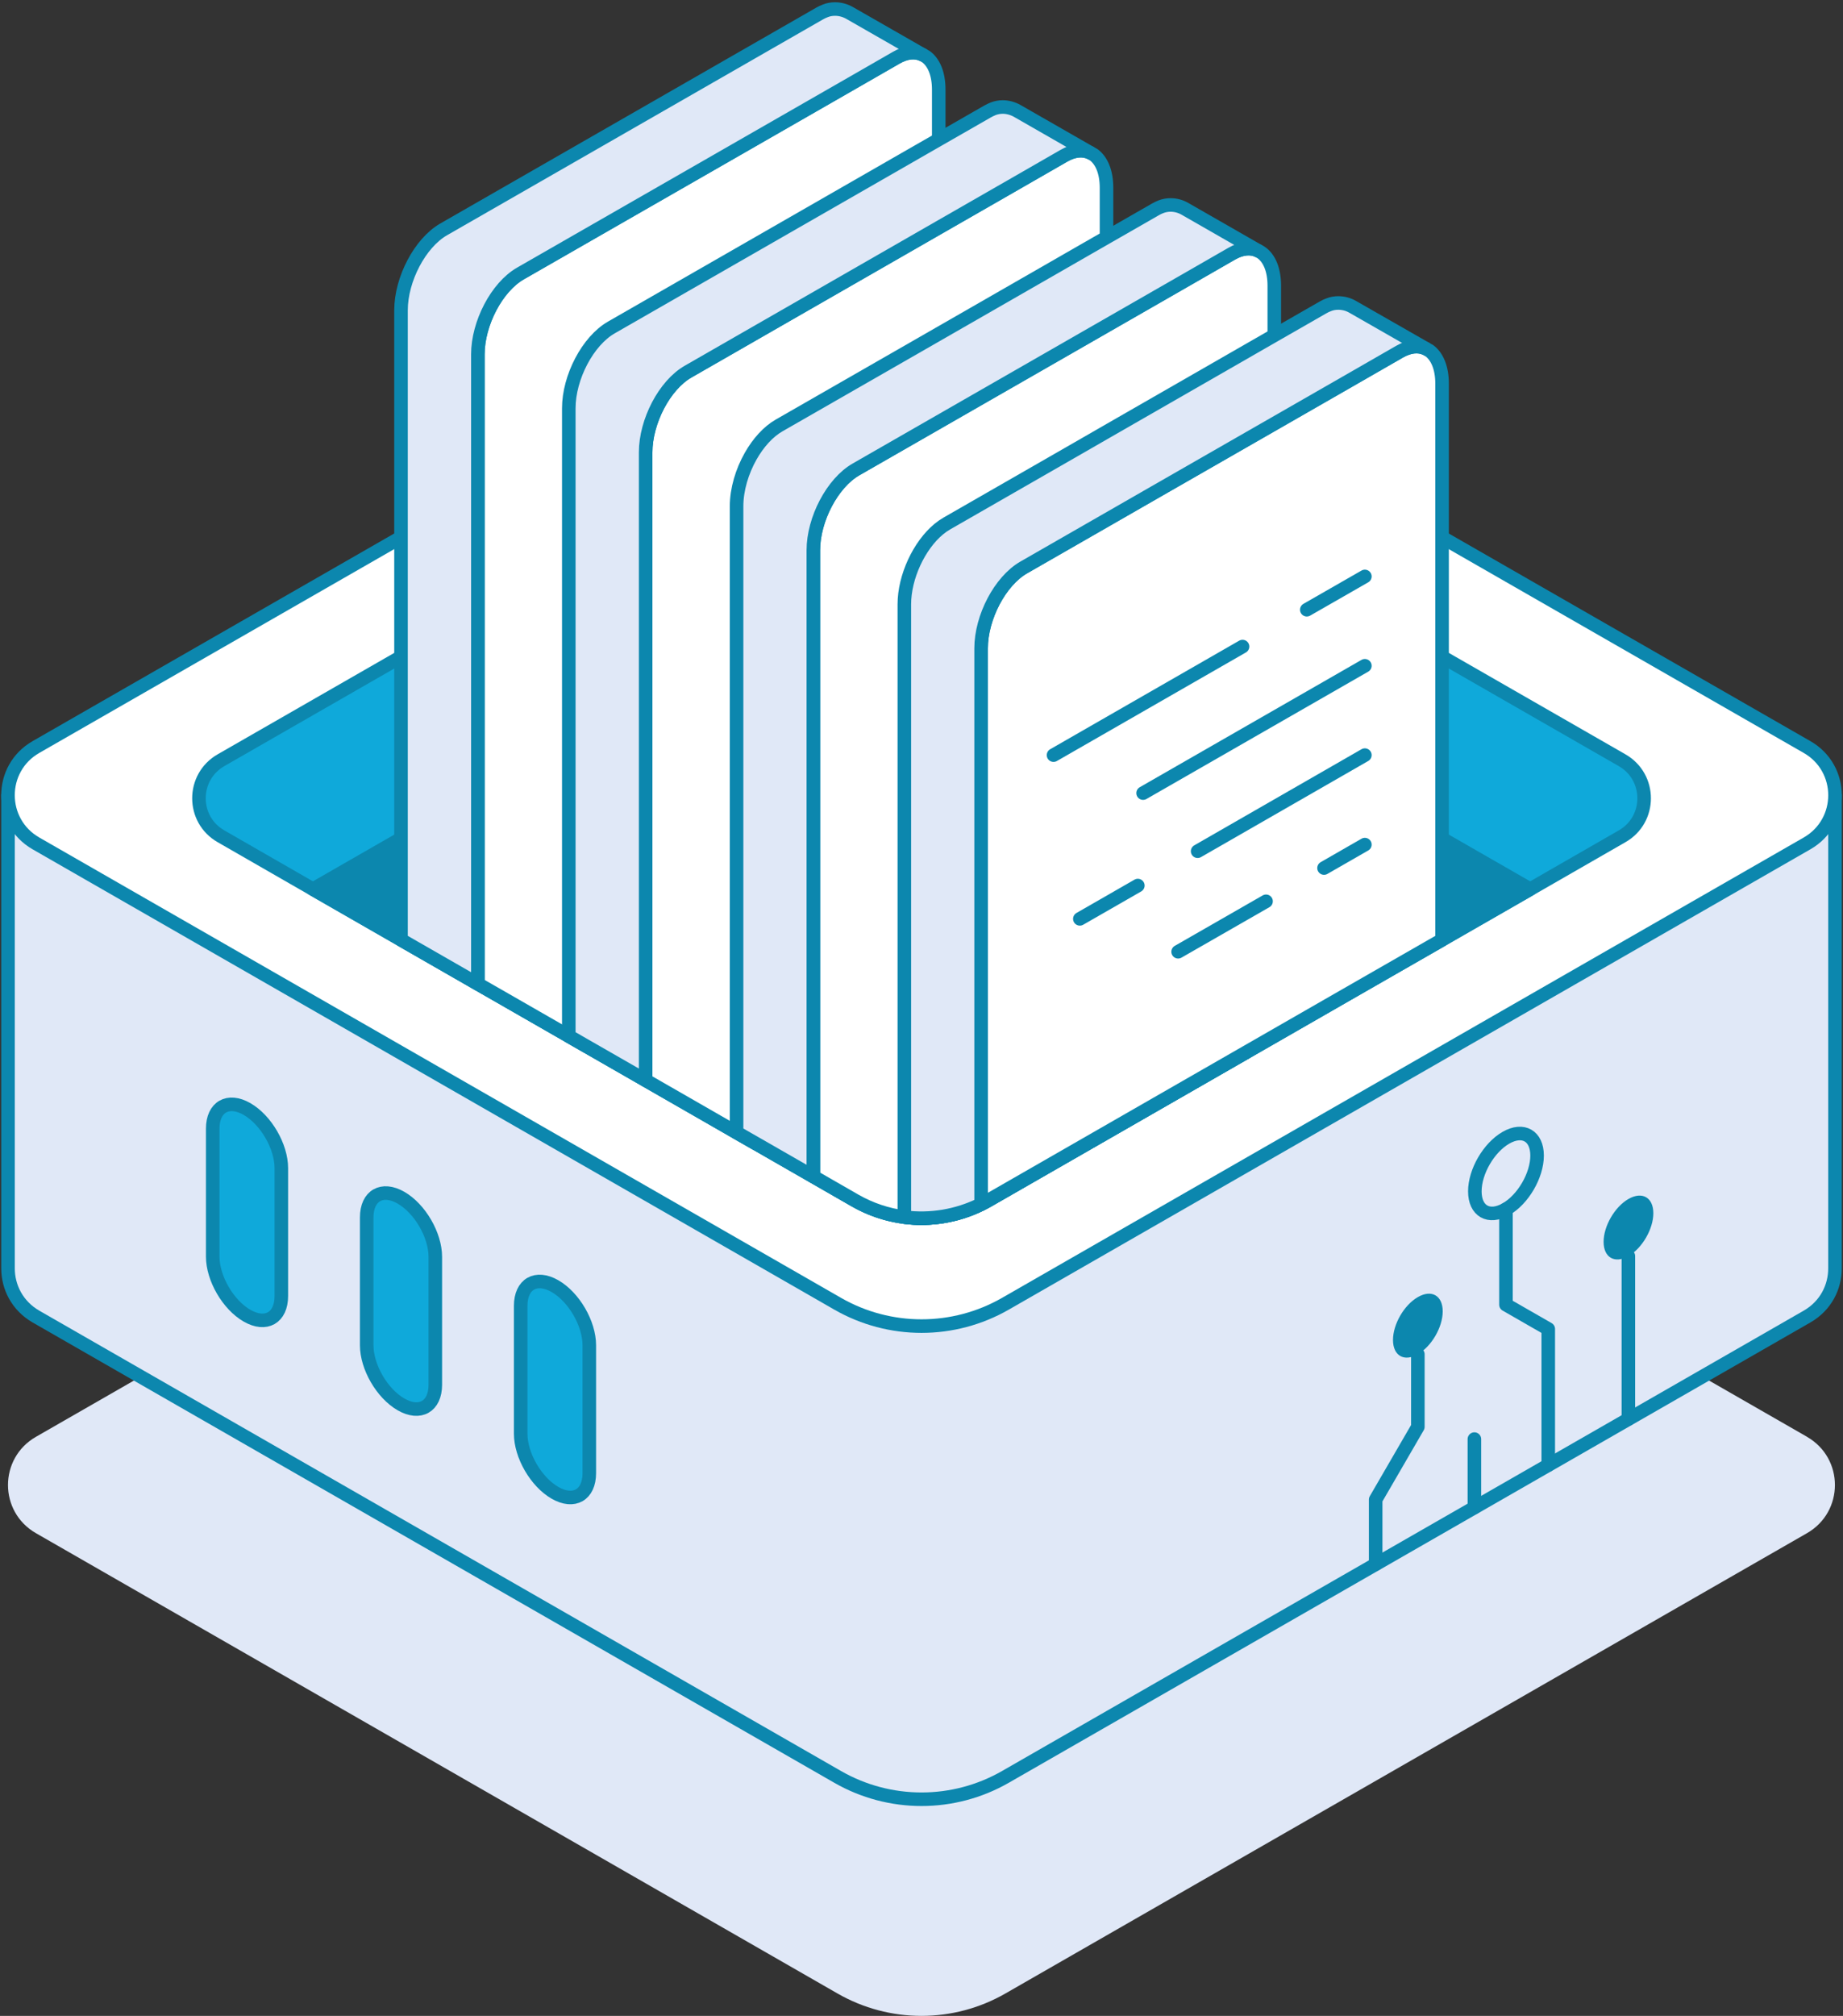
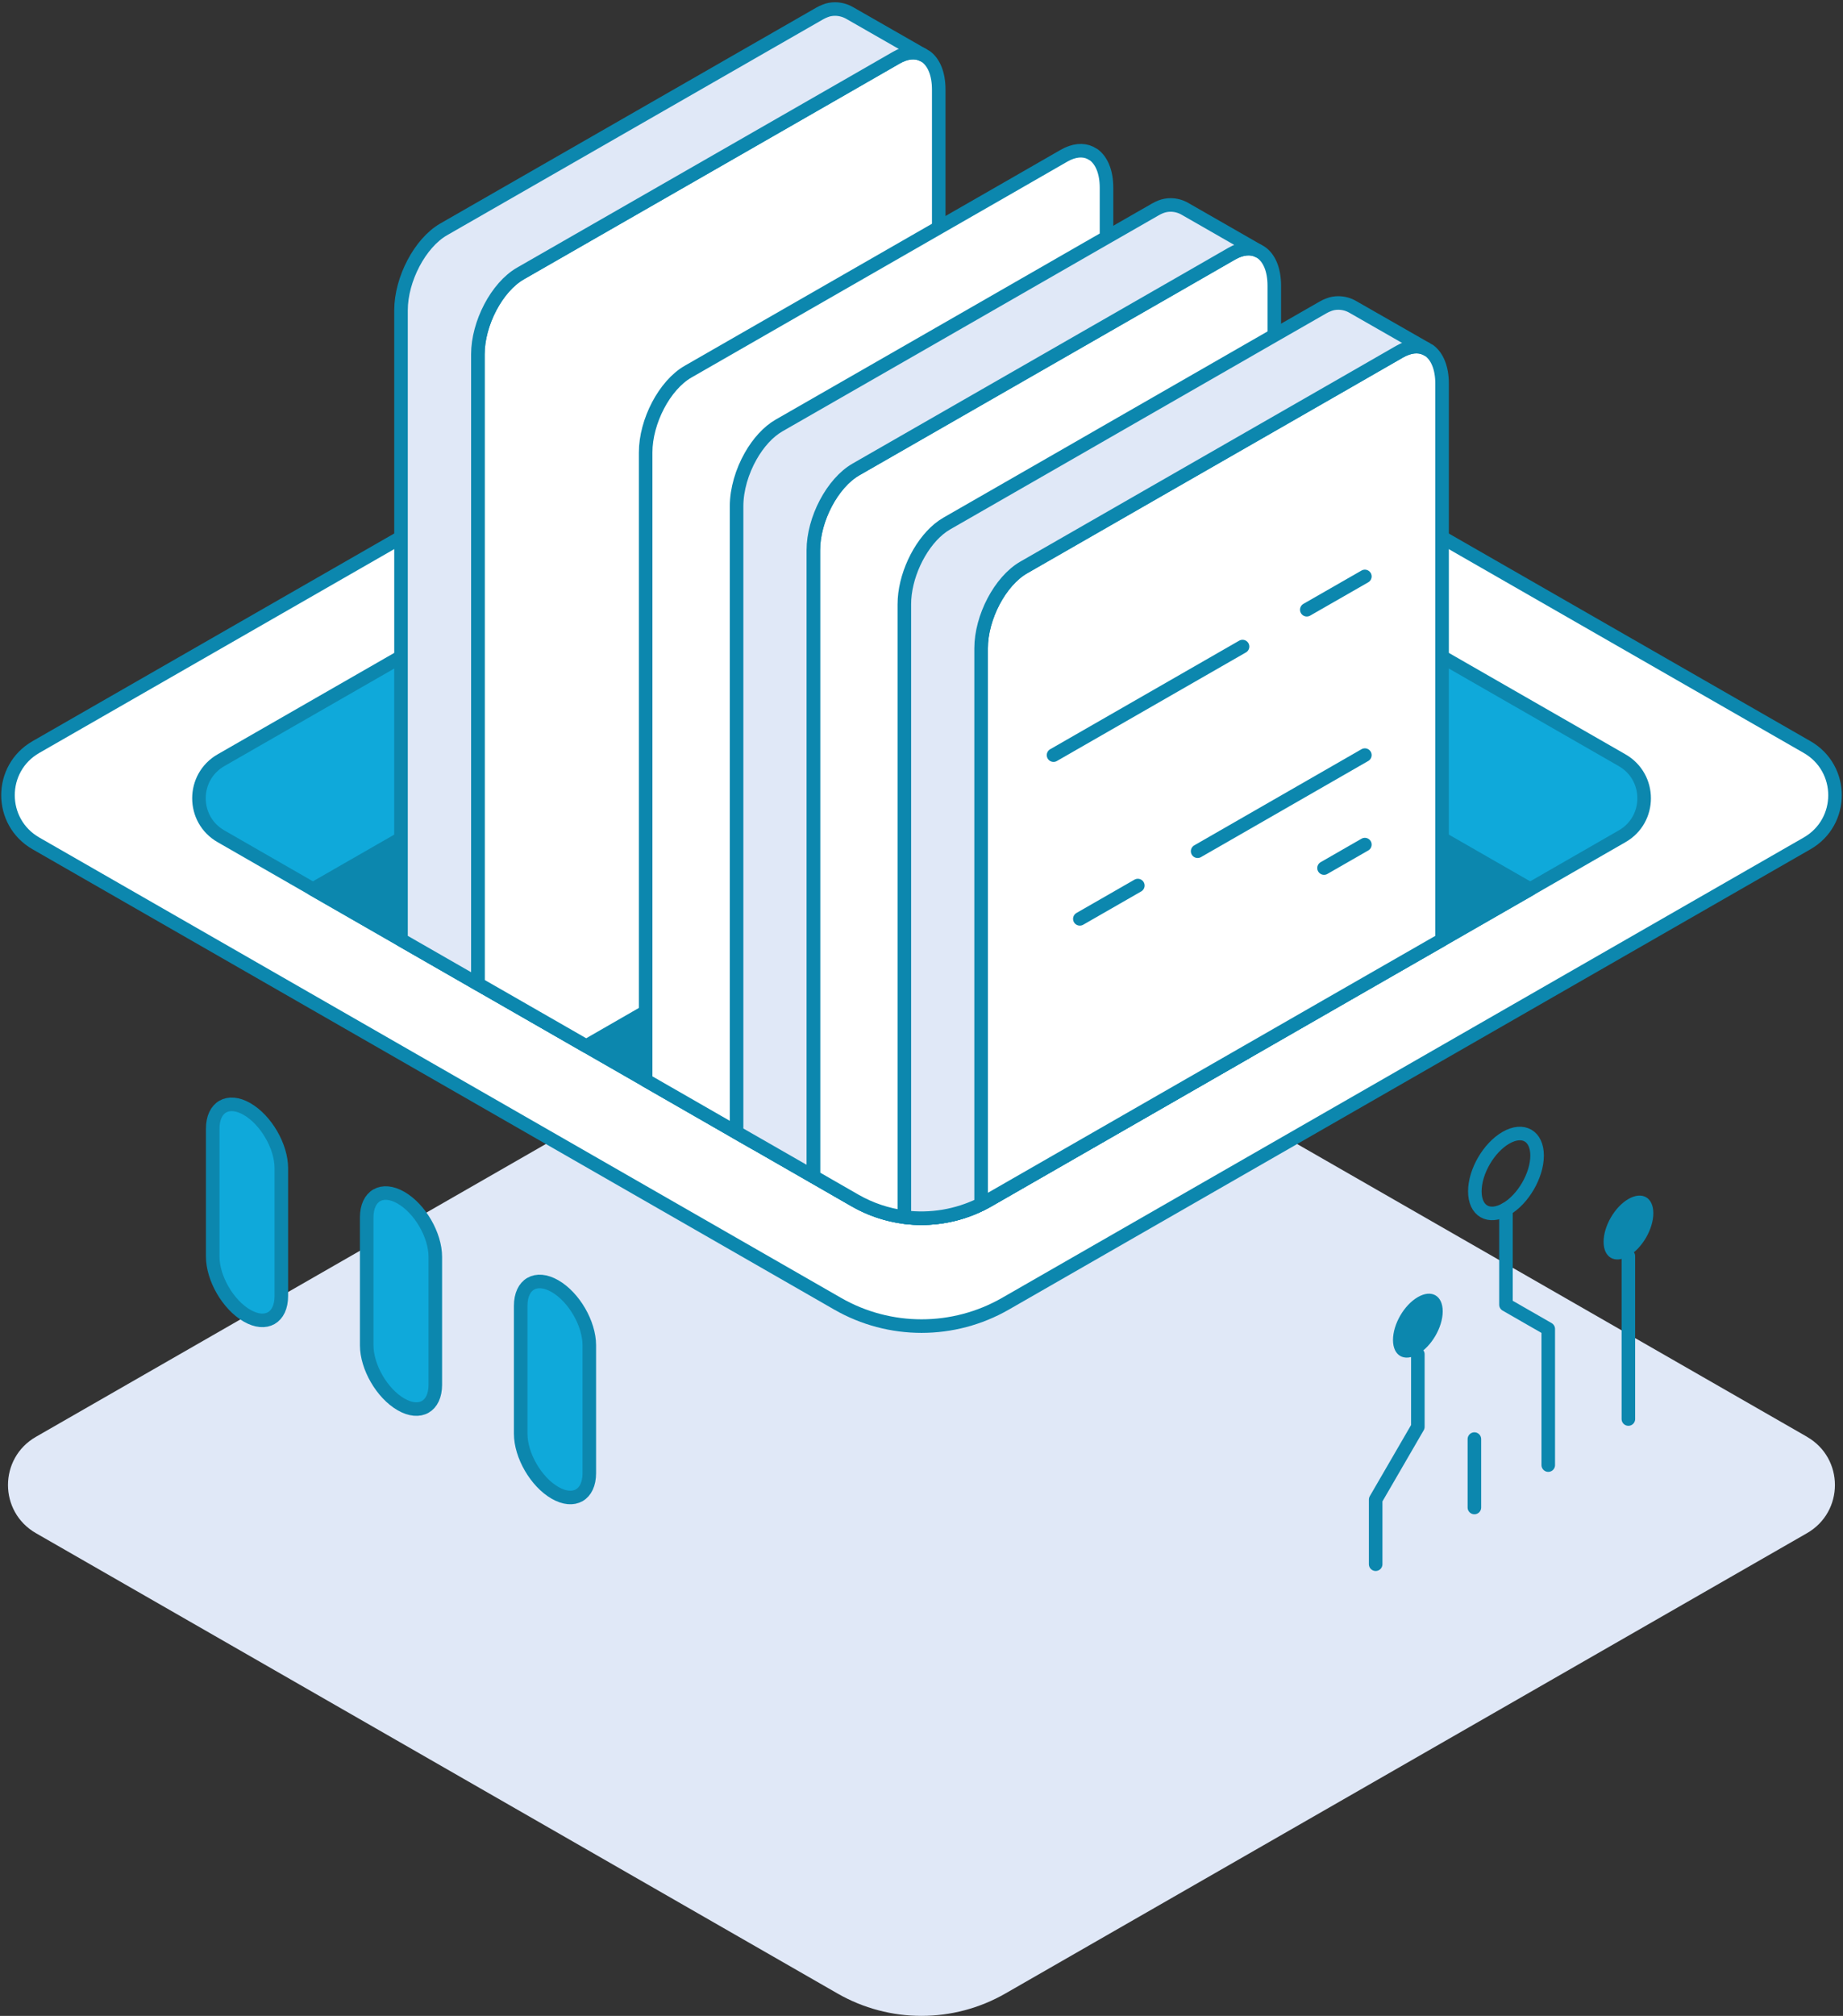
<svg xmlns="http://www.w3.org/2000/svg" width="204" height="223" viewBox="0 0 204 223" fill="none">
  <rect x="0" y="0" width="204" height="223" fill="#333333" stroke="none" />
  <path d="M200.02 158.942L111.291 108.025C105.536 104.721 98.455 104.721 92.7 108.025L3.981 158.942C-0.147 161.308 -0.147 167.238 3.981 169.604L92.7 220.521C98.455 223.826 105.536 223.826 111.291 220.521L200.01 169.604C204.138 167.238 204.138 161.308 200.01 158.942H200.02Z" fill="#E0E8F7" />
-   <path d="M144.928 87.964L111.3 68.666C105.545 65.361 98.464 65.361 92.709 68.666L59.082 87.964H0.887V140.309C0.887 142.385 1.921 144.452 3.98 145.64L92.709 196.556C98.464 199.861 105.545 199.861 111.3 196.556L200.019 145.64C202.088 144.452 203.113 142.385 203.113 140.309V87.964H144.918H144.928Z" fill="#E0E8F7" stroke="#0C87AE" stroke-width="1.5" stroke-linecap="round" stroke-linejoin="round" />
  <path d="M92.71 144.216L3.981 93.3C-0.147 90.933 -0.147 85.003 3.981 82.637L92.7 31.721C98.455 28.416 105.536 28.416 111.291 31.721L200.02 82.637C204.148 85.003 204.148 90.933 200.02 93.3L111.301 144.216C105.546 147.521 98.465 147.521 92.71 144.216Z" fill="white" stroke="#0C87AE" stroke-width="1.5" stroke-linecap="round" stroke-linejoin="round" />
  <path d="M179.54 92.517L169.375 98.358L159.622 103.958L149.106 109.989L137.957 116.388L109.362 132.801C109.111 132.941 108.86 133.081 108.599 133.211C105.937 134.528 102.974 135.008 100.102 134.638C98.203 134.389 96.355 133.78 94.648 132.801L90.027 130.145L83.609 126.462L81.53 125.273L71.466 119.493L64.887 115.719L62.959 114.611L54.904 109.989L52.895 108.84L44.388 103.958L34.635 98.358L24.47 92.517C21.206 90.66 21.206 85.958 24.47 84.091L44.388 72.66L52.895 67.778L62.959 62.007L71.466 57.125L83.097 50.446L94.648 43.817C97.49 42.18 100.754 41.571 103.908 41.97C105.706 42.21 107.474 42.779 109.111 43.687C109.191 43.727 109.282 43.767 109.362 43.817L119.356 49.558L122.48 51.345L127.853 54.43L141.051 62.007L147.59 65.761L159.622 72.66L179.54 84.091C182.804 85.958 182.804 90.66 179.54 92.517Z" fill="#0FA9DA" stroke="#0C87AE" stroke-width="1.5" stroke-linecap="round" stroke-linejoin="round" />
  <path d="M169.375 98.359L149.107 109.989L109.363 132.802C104.793 135.408 99.188 135.408 94.648 132.802L54.904 109.989L34.635 98.359L94.648 63.915C99.188 61.299 104.793 61.299 109.363 63.915L169.375 98.359Z" fill="#0C87AE" stroke="#0C87AE" stroke-width="1.5" stroke-linecap="round" stroke-linejoin="round" />
  <path d="M103.908 9.922V87.086C103.908 90.121 102.271 93.585 100.101 95.382C99.81 95.632 99.509 95.842 99.198 96.021L90.027 101.283L81.53 106.165L71.466 111.935L64.887 115.719L62.959 114.611L54.903 109.988L52.895 108.84V39.204C52.895 35.76 54.994 31.757 57.595 30.259L93.342 9.753L99.198 6.388C100.302 5.749 101.307 5.669 102.11 6.049L102.472 6.258H102.482C103.366 6.897 103.908 8.165 103.908 9.922Z" fill="white" stroke="#0C87AE" stroke-width="1.5" stroke-linecap="round" stroke-linejoin="round" />
  <path d="M102.111 6.052C101.307 5.672 100.303 5.752 99.198 6.391L93.342 9.756L57.596 30.262C54.994 31.76 52.895 35.763 52.895 39.207V108.843L44.388 103.961V34.325C44.388 30.881 46.497 26.878 49.098 25.38L90.701 1.509C90.922 1.379 91.142 1.279 91.353 1.2C91.695 1.06 92.057 1 92.428 1C92.981 1 93.543 1.15 94.035 1.429L102.111 6.052Z" fill="#E0E8F7" stroke="#0C87AE" stroke-width="1.5" stroke-linecap="round" stroke-linejoin="round" />
  <path d="M122.479 20.775V97.928C122.479 98.637 122.389 99.376 122.218 100.105C121.585 102.92 119.838 105.695 117.769 106.874L108.598 112.135L100.101 117.007L90.027 122.787L83.609 126.471L81.53 125.283L71.466 119.503V50.057C71.466 46.602 73.565 42.599 76.166 41.111L103.908 25.187L111.913 20.595L117.769 17.23C118.864 16.601 119.878 16.522 120.671 16.901L121.043 17.111H121.053C121.927 17.75 122.479 19.017 122.479 20.775Z" fill="white" stroke="#0C87AE" stroke-width="1.5" stroke-linecap="round" stroke-linejoin="round" />
-   <path d="M120.672 16.898C119.878 16.518 118.864 16.598 117.769 17.227L111.913 20.592L103.908 25.184L76.167 41.108C73.565 42.596 71.466 46.599 71.466 50.053V119.5L64.887 115.726L62.959 114.618V45.171C62.959 41.727 65.068 37.714 67.67 36.226L103.908 15.43L109.272 12.355C109.493 12.225 109.714 12.126 109.925 12.036C110.266 11.906 110.628 11.836 110.979 11.836C111.542 11.836 112.114 11.996 112.606 12.275L120.672 16.898Z" fill="#E0E8F7" stroke="#0C87AE" stroke-width="1.5" stroke-linecap="round" stroke-linejoin="round" />
  <path d="M141.051 31.611V108.764C141.051 111.45 139.766 114.485 137.958 116.392L109.363 132.805C109.111 132.944 108.86 133.084 108.599 133.214C105.938 134.532 102.975 135.011 100.102 134.642C98.204 134.392 96.356 133.783 94.648 132.805L90.028 130.149V60.883C90.028 57.438 92.137 53.435 94.738 51.937L103.909 46.676L109.111 43.691L122.48 36.023L130.485 31.431L136.341 28.066C137.436 27.437 138.45 27.358 139.243 27.737L139.605 27.936L139.625 27.956C140.499 28.576 141.051 29.853 141.051 31.611Z" fill="white" stroke="#0C87AE" stroke-width="1.5" stroke-linecap="round" stroke-linejoin="round" />
  <path d="M139.244 27.734C138.45 27.354 137.436 27.434 136.341 28.063L130.485 31.427L122.48 36.02L109.112 43.688L103.909 46.673L94.739 51.934C92.137 53.431 90.028 57.435 90.028 60.879V130.146L83.61 126.462L81.531 125.274V56.007C81.531 54.15 82.133 52.144 83.098 50.446C83.931 48.979 85.036 47.751 86.241 47.062L103.909 36.928L122.48 26.266L127.844 23.191C128.065 23.061 128.286 22.951 128.497 22.872C128.838 22.742 129.2 22.672 129.561 22.672C130.124 22.672 130.686 22.822 131.178 23.111L139.244 27.734Z" fill="#E0E8F7" stroke="#0C87AE" stroke-width="1.5" stroke-linecap="round" stroke-linejoin="round" />
  <path d="M159.622 42.443V103.962L149.106 109.992L137.957 116.392L109.362 132.805C109.111 132.945 108.86 133.085 108.599 133.214V71.725C108.599 68.281 110.708 64.277 113.309 62.78L122.48 57.518L127.853 54.433L141.051 46.866L149.056 42.273L154.912 38.909C156.006 38.28 157.021 38.19 157.814 38.569L158.176 38.779H158.196C159.07 39.418 159.622 40.686 159.622 42.443Z" fill="white" stroke="#0C87AE" stroke-width="1.5" stroke-linecap="round" stroke-linejoin="round" />
  <path d="M157.814 38.567C157.02 38.188 156.006 38.278 154.911 38.907L149.056 42.271L141.05 46.864L127.853 54.431L122.479 57.516L113.309 62.778C110.707 64.275 108.598 68.279 108.598 71.723V133.212C105.937 134.53 102.974 135.009 100.101 134.64V66.851C100.101 63.806 101.738 60.332 103.908 58.535C104.199 58.295 104.5 58.085 104.812 57.906L119.355 49.559L122.479 47.762L141.05 37.1L146.414 34.025C146.635 33.895 146.846 33.795 147.067 33.715C147.408 33.576 147.77 33.516 148.132 33.516C148.694 33.516 149.256 33.665 149.748 33.955L157.814 38.567Z" fill="#E0E8F7" stroke="#0C87AE" stroke-width="1.5" stroke-linecap="round" stroke-linejoin="round" />
  <path d="M144.647 67.45L151.076 63.766" stroke="#0C87AE" stroke-width="1.5" stroke-linecap="round" stroke-linejoin="round" />
  <path d="M116.614 83.534L137.536 71.523" stroke="#0C87AE" stroke-width="1.5" stroke-linecap="round" stroke-linejoin="round" />
-   <path d="M126.528 87.735L151.075 73.648" stroke="#0C87AE" stroke-width="1.5" stroke-linecap="round" stroke-linejoin="round" />
  <path d="M132.564 94.164L151.075 83.531" stroke="#0C87AE" stroke-width="1.5" stroke-linecap="round" stroke-linejoin="round" />
  <path d="M119.527 101.645L125.945 97.961" stroke="#0C87AE" stroke-width="1.5" stroke-linecap="round" stroke-linejoin="round" />
  <path d="M146.556 96.025L151.075 93.43" stroke="#0C87AE" stroke-width="1.5" stroke-linecap="round" stroke-linejoin="round" />
-   <path d="M130.405 105.284L140.138 99.703" stroke="#0C87AE" stroke-width="1.5" stroke-linecap="round" stroke-linejoin="round" />
  <path d="M27.343 145.544C25.244 144.336 23.546 141.411 23.546 139.005V124.858C23.546 122.452 25.244 121.474 27.343 122.682C29.442 123.89 31.14 126.815 31.14 129.221V143.368C31.14 145.774 29.442 146.752 27.343 145.544Z" fill="#0FA9DA" stroke="#0C87AE" stroke-width="1.5" stroke-linecap="round" stroke-linejoin="round" />
  <path d="M44.388 155.357C42.288 154.149 40.591 151.224 40.591 148.818V134.671C40.591 132.265 42.288 131.286 44.388 132.494C46.487 133.702 48.184 136.628 48.184 139.034V153.181C48.184 155.587 46.487 156.565 44.388 155.357Z" fill="#0FA9DA" stroke="#0C87AE" stroke-width="1.5" stroke-linecap="round" stroke-linejoin="round" />
  <path d="M61.432 165.138C59.333 163.93 57.635 161.005 57.635 158.599V144.452C57.635 142.046 59.333 141.068 61.432 142.276C63.531 143.484 65.229 146.409 65.229 148.815V162.962C65.229 165.368 63.531 166.346 61.432 165.138Z" fill="#0FA9DA" stroke="#0C87AE" stroke-width="1.5" stroke-linecap="round" stroke-linejoin="round" />
  <path d="M170.139 127.834C170.139 130.02 168.592 132.676 166.694 133.764C164.795 134.852 163.249 133.974 163.249 131.787C163.249 129.601 164.795 126.945 166.694 125.857C168.592 124.769 170.139 125.648 170.139 127.834Z" stroke="#0C87AE" stroke-width="1.5" stroke-linecap="round" stroke-linejoin="round" />
  <path d="M183.006 134.208C183.006 135.955 181.77 138.082 180.254 138.95C178.737 139.819 177.501 139.12 177.501 137.373C177.501 135.626 178.737 133.499 180.254 132.631C181.77 131.762 183.006 132.461 183.006 134.208Z" fill="#0C87AE" />
  <path d="M166.694 133.766V144.328L171.375 147.014V162.069" stroke="#0C87AE" stroke-width="1.5" stroke-linecap="round" stroke-linejoin="round" />
  <path d="M154.189 148.229C154.189 149.976 155.424 150.685 156.941 149.806C158.458 148.938 159.693 146.811 159.693 145.064C159.693 143.317 158.458 142.608 156.941 143.487C155.424 144.355 154.189 146.482 154.189 148.229Z" fill="#0C87AE" />
  <path d="M156.941 149.812V157.839L152.271 165.886V173.034" stroke="#0C87AE" stroke-width="1.5" stroke-linecap="round" stroke-linejoin="round" />
  <path d="M180.243 156.974V138.953" stroke="#0C87AE" stroke-width="1.5" stroke-linecap="round" stroke-linejoin="round" />
  <path d="M163.199 166.763V159.195" stroke="#0C87AE" stroke-width="1.5" stroke-linecap="round" stroke-linejoin="round" />
</svg>